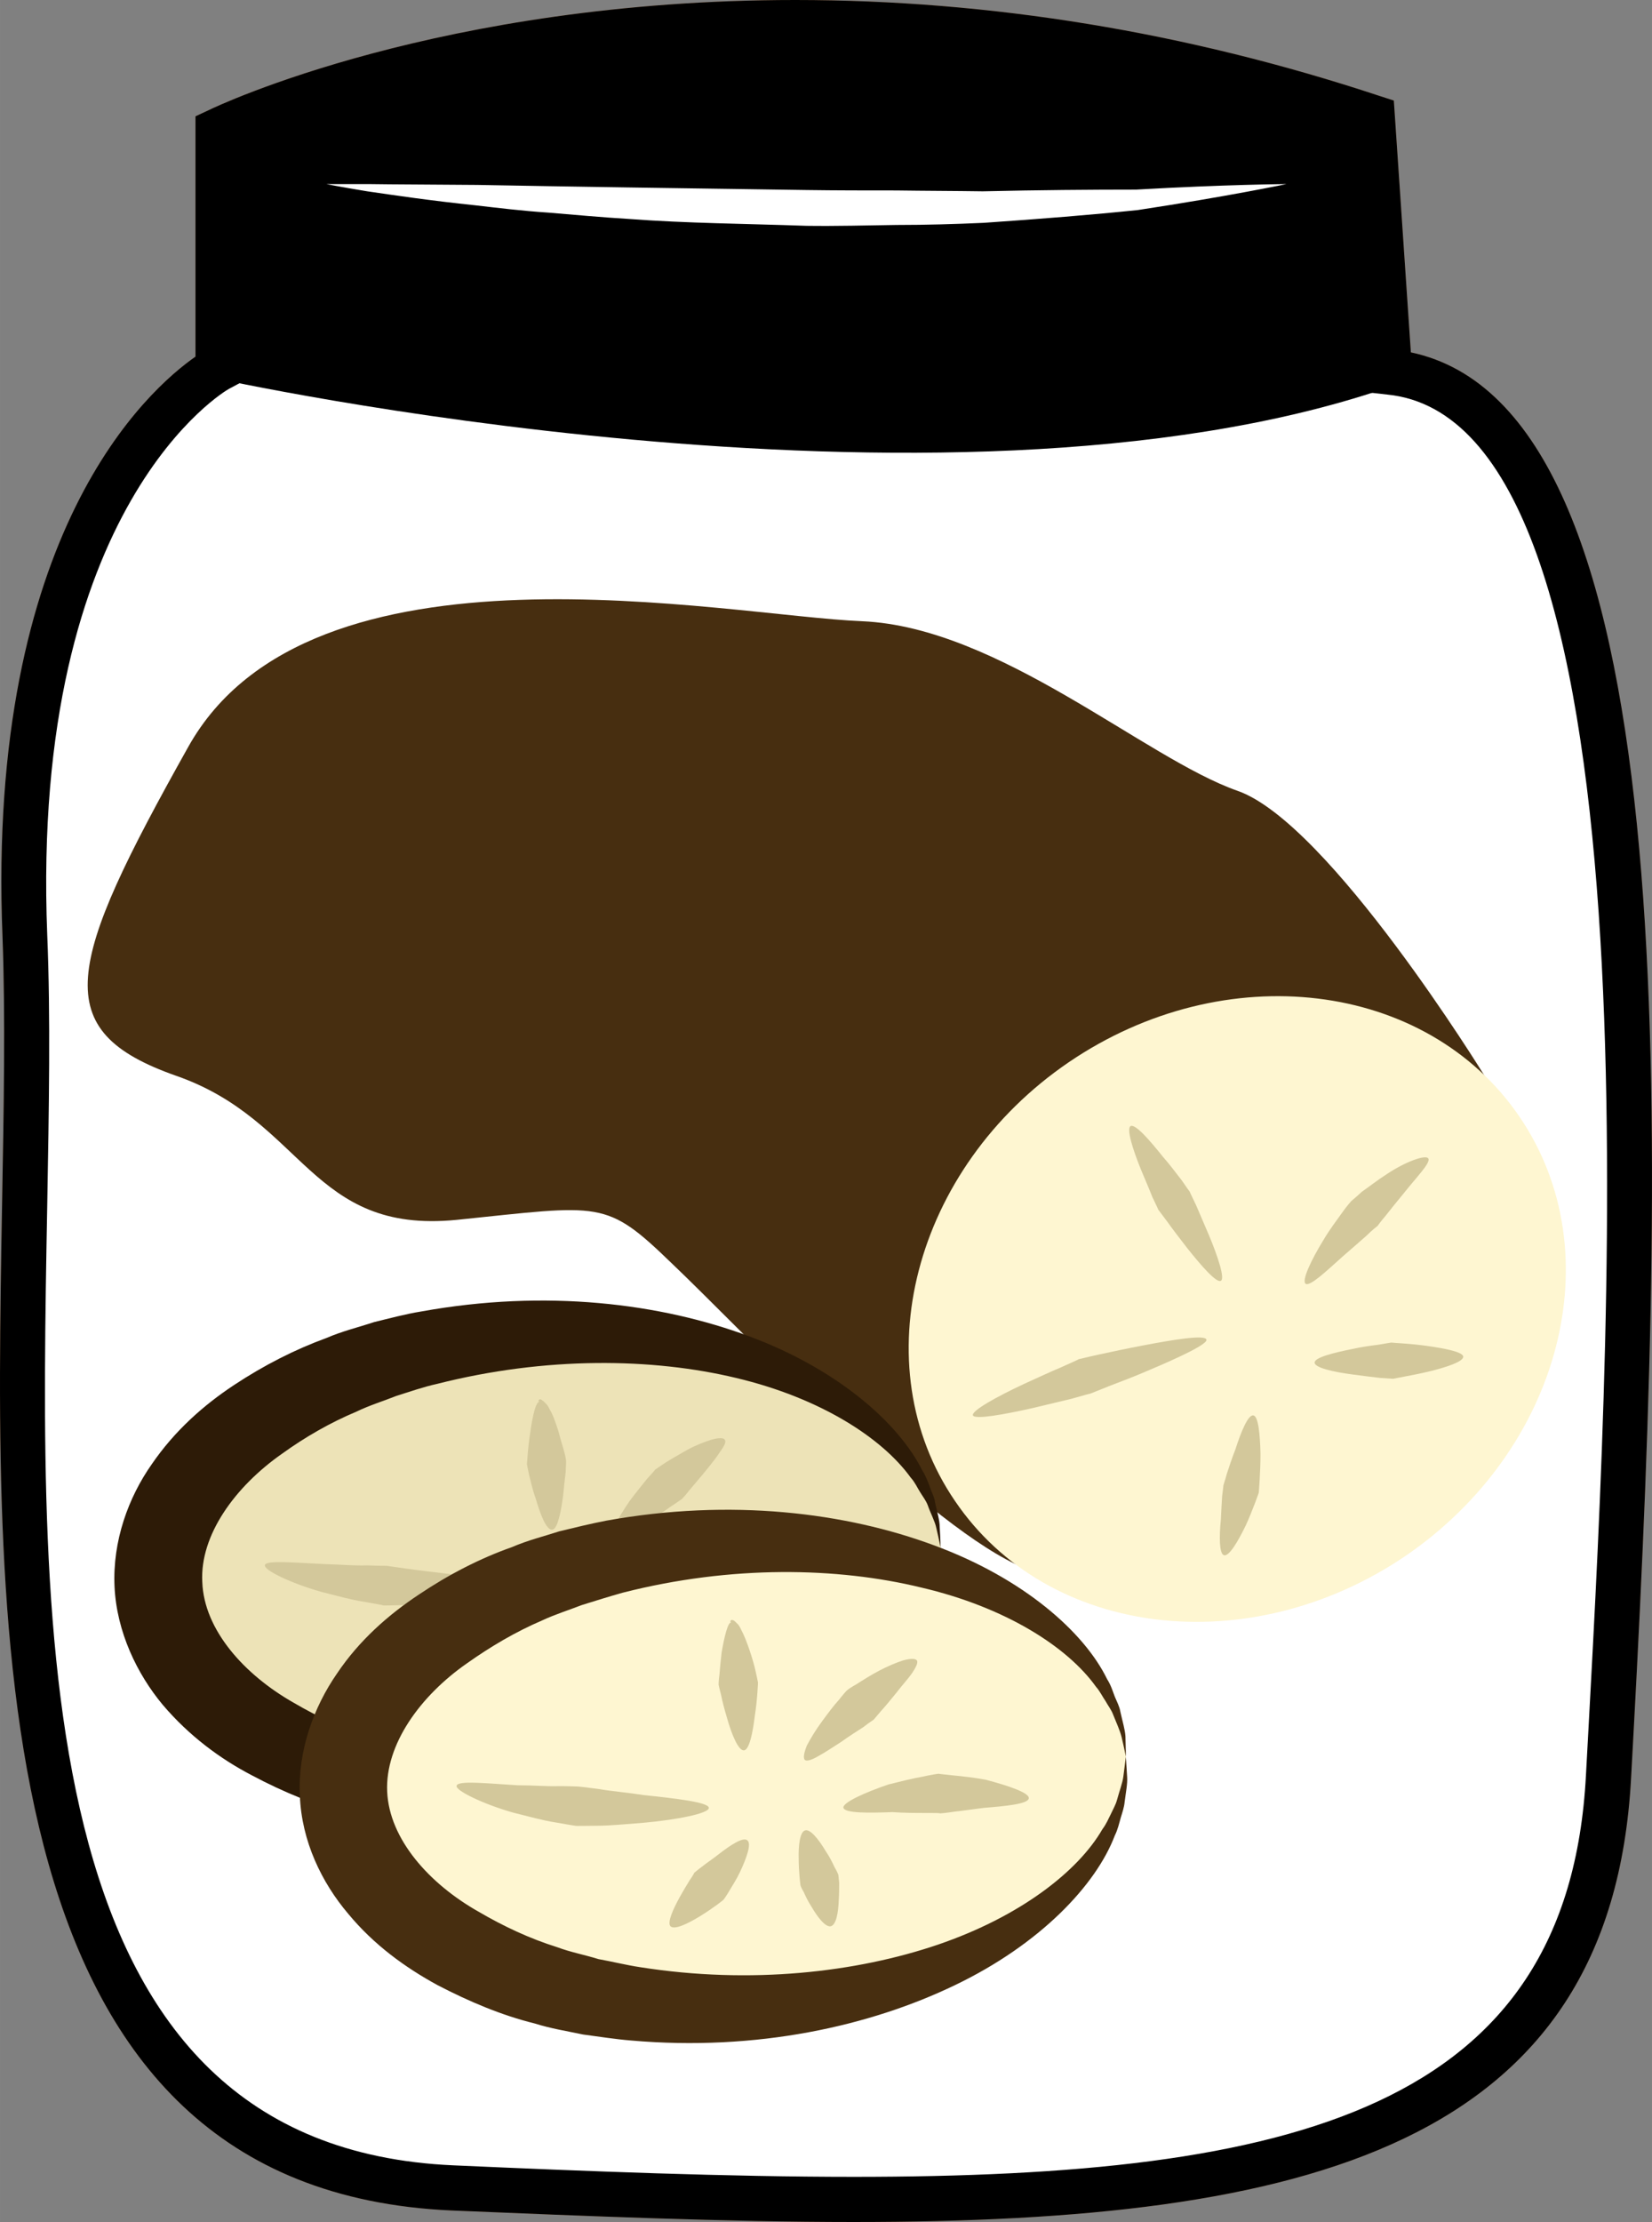
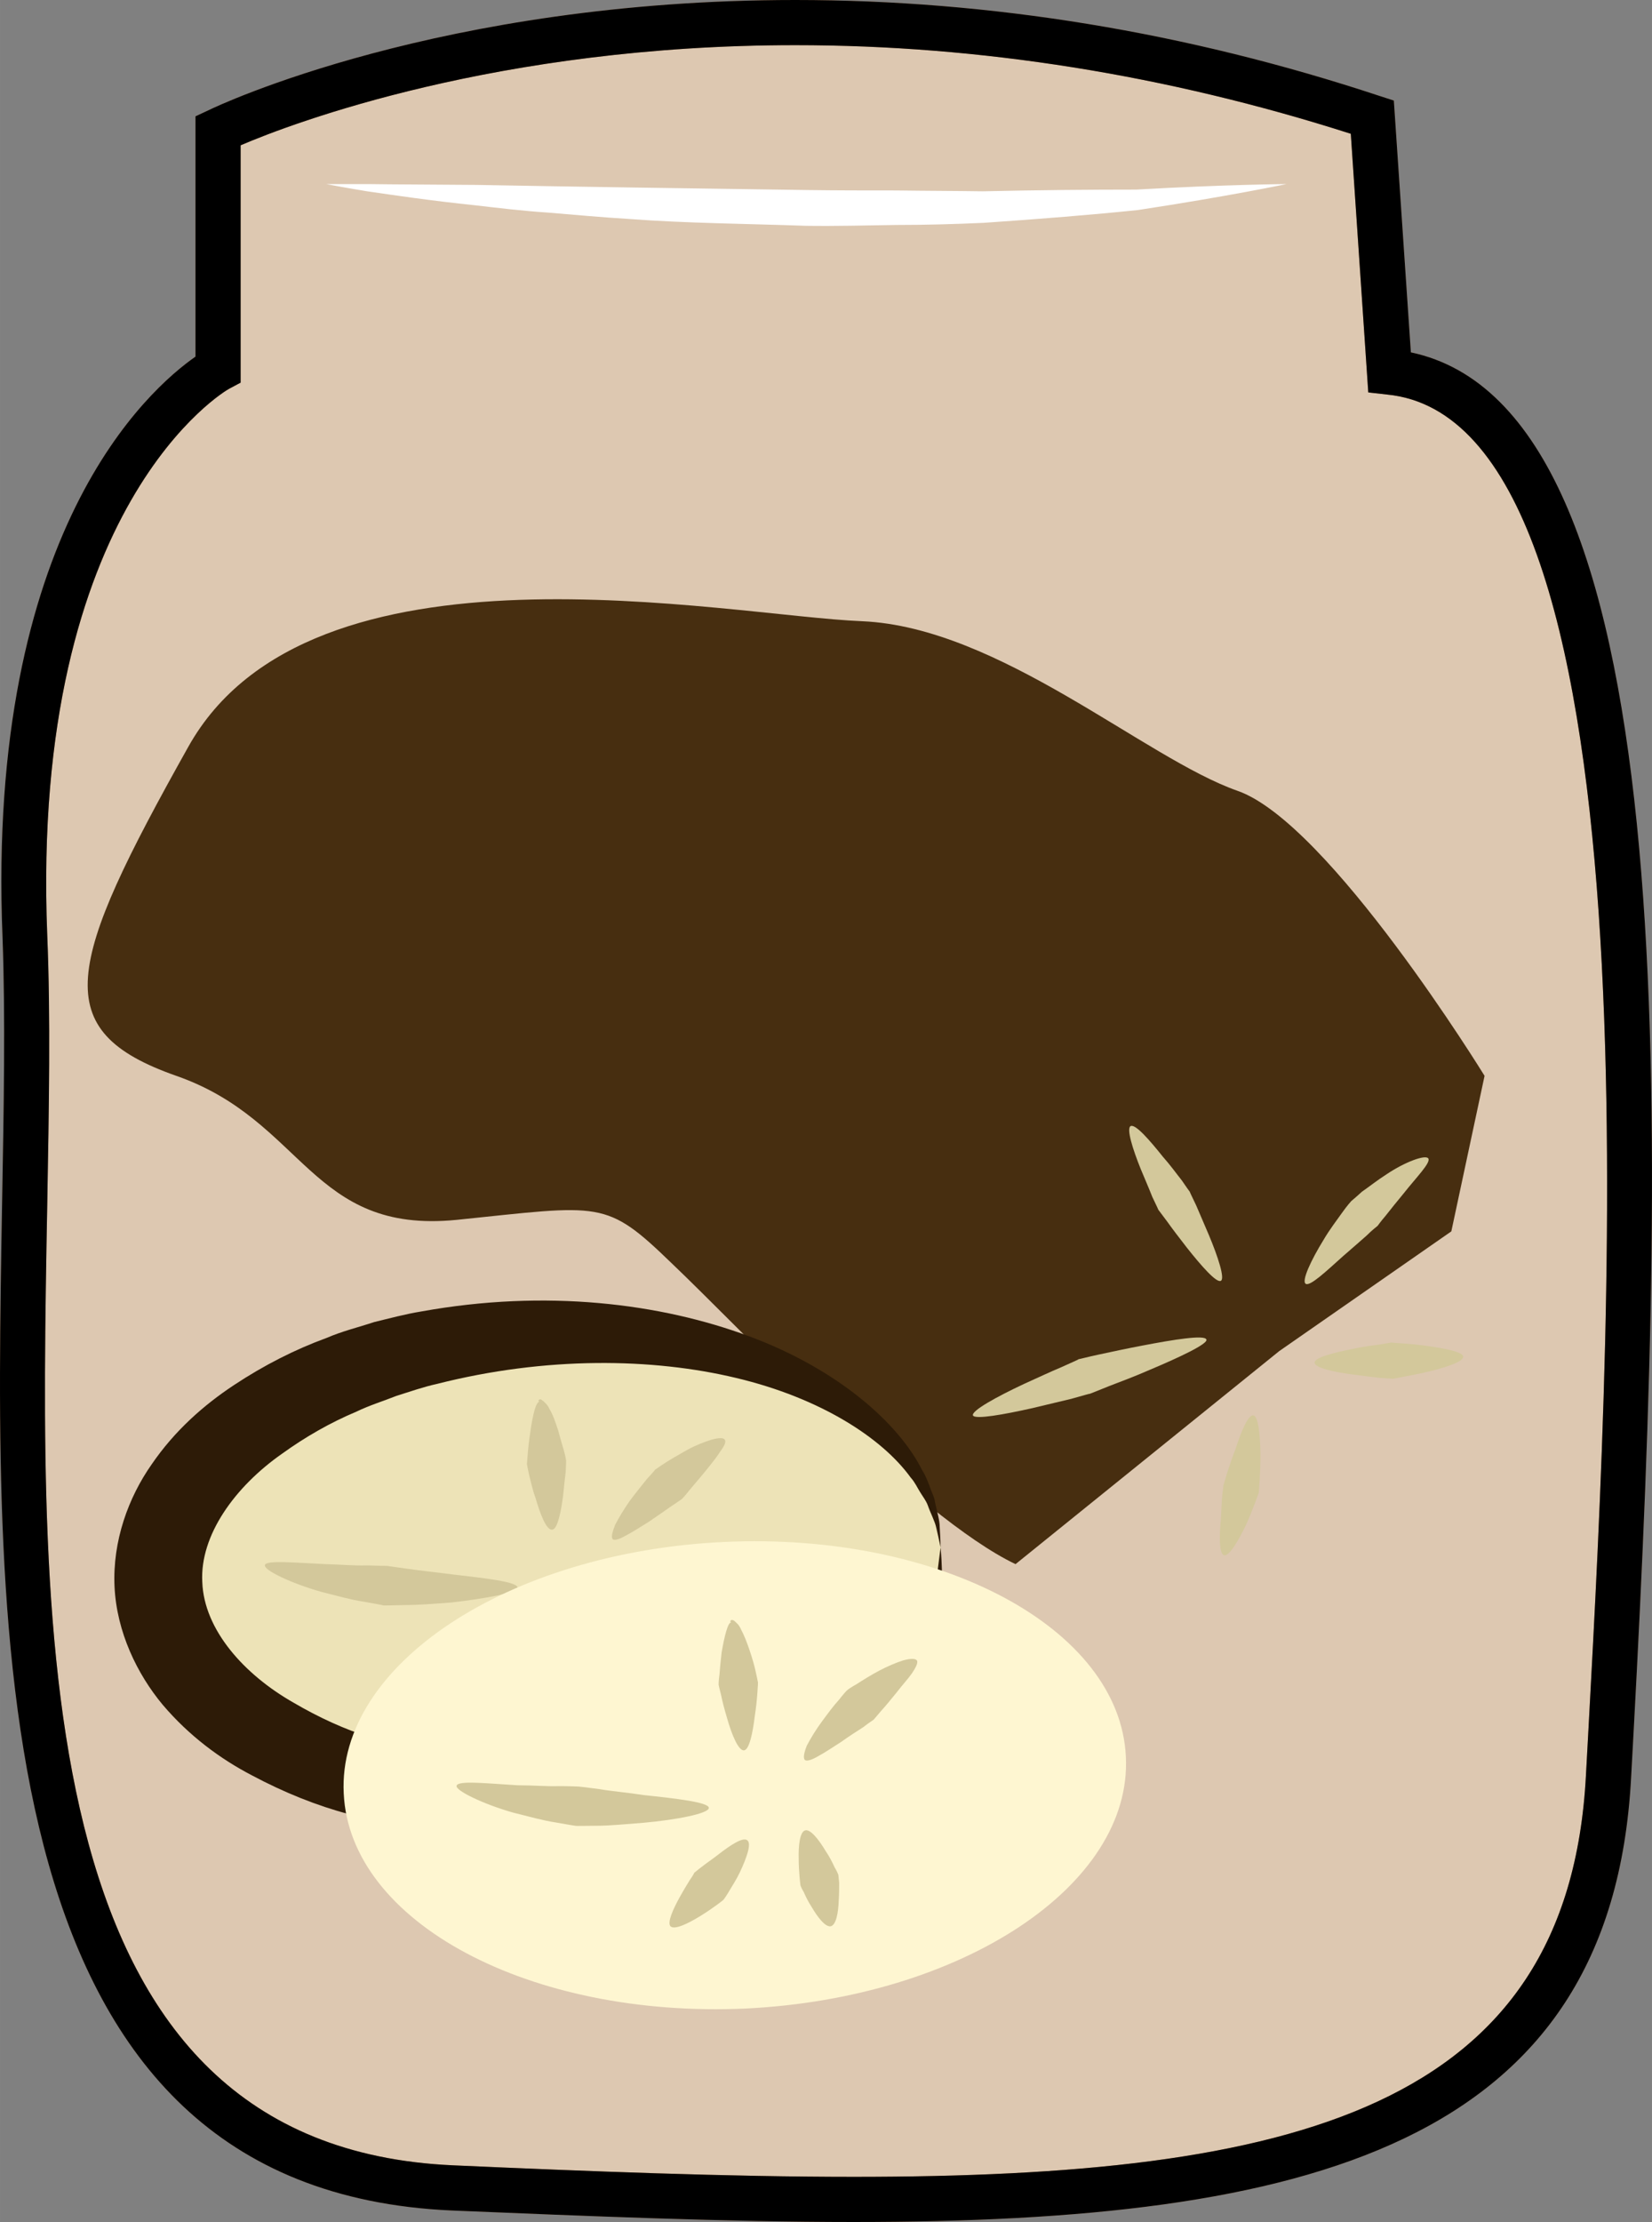
<svg xmlns="http://www.w3.org/2000/svg" id="svg69" viewBox="0 0 3877.861 5215" style="clip-rule:evenodd;fill-rule:evenodd;image-rendering:optimizeQuality;shape-rendering:geometricPrecision;text-rendering:geometricPrecision" version="1.1" height="52.15mm" width="38.779mm" xml:space="preserve">
  <rect x="0" y="0" width="3877.861" height="5215" fill="#808080" stroke="none" />
  <defs id="defs4">
    <style id="style2" type="text/css">
   
    .fil3 {fill:black;fill-rule:nonzero}
    .fil7 {fill:#2D1B07;fill-rule:nonzero}
    .fil4 {fill:#472E10;fill-rule:nonzero}
    .fil1 {fill:#BA855A;fill-rule:nonzero}
    .fil8 {fill:#D3C89B;fill-rule:nonzero}
    .fil0 {fill:#DDC8B1;fill-rule:nonzero}
    .fil6 {fill:#EDE3B7;fill-rule:nonzero}
    .fil5 {fill:#FEF6D1;fill-rule:nonzero}
    .fil2 {fill:white;fill-rule:nonzero}
   
  </style>
  </defs>
  <g transform="translate(-8716.15,-11921)" id="Vrstva_x0020_1">
    <g id="_365455456">
      <path style="fill:#ddc8b1;fill-rule:nonzero" id="path7" d="m 11978,12794 c 713,70 570,2246 514,3296 -56,1050 -1126,1036 -2714,966 -1274,-56 -970,-1876 -1012,-2939 -42,-1064 445,-1330 445,-1330 v -560 c 0,0 1145,-549 2718,-31 z" class="fil0" />
      <path style="fill:#ba855a;fill-rule:nonzero" id="path9" d="m 9281,12262 v 557 l -28,15 c -4,2 -466,269 -426,1281 8,192 4,407 0,635 -19,1035 -40,2209 953,2253 314,14 645,27 940,27 1031,0 1678,-158 1719,-943 l 6,-110 c 54,-995 167,-3068 -473,-3130 l -44,-5 -41,-607 c -431,-138 -870,-208 -1304,-208 -698,0 -1181,183 -1302,235 z m 1439,4874 c -298,0 -630,-14 -944,-27 -1097,-49 -1073,-1331 -1055,-2361 4,-226 8,-440 1,-629 -38,-951 344,-1285 453,-1361 v -564 l 30,-14 c 22,-11 546,-259 1378,-259 457,0 918,75 1371,225 l 34,11 40,591 c 636,134 604,1736 523,3235 l -6,110 c -46,866 -763,1043 -1825,1043 z" class="fil1" />
-       <path style="fill:#ffffff;fill-rule:nonzero" id="path11" d="m 11978,12794 c 713,70 570,2246 514,3296 -56,1050 -1126,1036 -2714,966 -1274,-56 -935,-1876 -977,-2939 -42,-1064 480,-1330 480,-1330 v -560 c 0,0 1110,-549 2683,-31 z" class="fil2" />
-       <path style="fill:#000000;fill-rule:nonzero" id="path13" d="m 11967,12833 c -1043,353 -2749,-25 -2749,-25 l 12,-581 c 0,0 1131,-549 2703,-31 z" class="fil3" />
      <path style="fill:#ffffff;fill-rule:nonzero" id="path15" d="m 9482,12353 c 0,0 36,0 98,0 62,1 150,1 256,2 211,4 492,8 774,12 70,1 140,1 210,1 69,1 137,1 203,2 131,-3 254,-4 360,-4 210,-12 353,-13 353,-13 0,0 -138,29 -349,61 -106,11 -230,21 -362,30 -67,3 -135,5 -205,5 -69,1 -140,3 -211,2 -142,-5 -283,-6 -415,-16 -67,-4 -130,-10 -191,-15 -61,-4 -118,-11 -170,-17 -106,-11 -193,-24 -255,-33 -61,-10 -96,-17 -96,-17 z" class="fil2" />
      <path style="fill:#000000;fill-rule:nonzero" id="path17" d="m 9281,12262 v 557 l -28,15 c -4,2 -466,269 -426,1281 8,192 4,407 0,635 -19,1035 -40,2209 953,2253 314,14 645,27 940,27 1031,0 1678,-158 1719,-943 l 6,-110 c 54,-995 167,-3068 -473,-3130 l -44,-5 -41,-607 c -431,-138 -870,-208 -1304,-208 -698,0 -1181,183 -1302,235 z m 1439,4874 c -298,0 -630,-14 -944,-27 -1097,-49 -1073,-1331 -1055,-2361 4,-226 8,-440 1,-629 -38,-951 344,-1285 453,-1361 v -564 l 30,-14 c 22,-11 546,-259 1378,-259 457,0 918,75 1371,225 l 34,11 40,591 c 636,134 604,1736 523,3235 l -6,110 c -46,866 -763,1043 -1825,1043 z" class="fil3" />
    </g>
  </g>
  <g transform="translate(-8716.15,-11921)" id="Vrstva_x0020_1_0">
    <path style="fill:#472e10;fill-rule:nonzero" id="path22" d="m 12201,14446 c 0,0 -365,-594 -580,-669 -217,-76 -559,-384 -881,-398 -322,-13 -1295,-219 -1582,295 -288,514 -330,666 -28,772 301,105 315,372 658,338 342,-35 349,-49 506,103 158,150 575,595 806,705 l 619,-500 404,-281 z" class="fil4" />
-     <path style="fill:#fef6d1;fill-rule:nonzero" id="path24" d="m 12283,14542 c 218,320 98,781 -268,1031 -366,248 -839,192 -1057,-129 -218,-319 -98,-781 267,-1030 366,-249 840,-192 1058,128 z" class="fil5" />
    <path style="fill:#ede3b7;fill-rule:nonzero" id="path26" d="m 10924,15553 c 15,302 -385,567 -892,590 -507,24 -930,-201 -944,-503 -15,-302 385,-567 892,-591 508,-24 930,202 944,504 z" class="fil6" />
    <path style="fill:#2d1b07;fill-rule:nonzero" id="path28" d="m 10924,15553 c 0,0 -3,-16 -10,-46 -3,-15 -13,-33 -20,-53 -4,-11 -12,-21 -18,-31 -7,-11 -12,-23 -22,-34 -67,-93 -212,-187 -410,-234 -196,-47 -446,-51 -702,14 -32,7 -63,18 -95,28 -30,12 -63,22 -94,37 -62,26 -121,60 -175,99 -110,77 -193,191 -187,301 4,112 98,217 214,283 58,34 120,63 185,83 32,12 65,19 97,28 32,7 65,14 97,19 261,41 508,13 700,-53 192,-65 328,-172 385,-271 9,-12 14,-24 19,-36 6,-11 13,-22 15,-32 6,-22 14,-40 15,-55 4,-31 6,-47 6,-47 0,0 2,16 3,48 1,16 -3,35 -5,58 -2,13 -6,24 -10,37 -4,13 -6,28 -14,41 -44,116 -175,256 -375,352 -199,96 -464,156 -760,131 -38,-3 -75,-10 -113,-16 -37,-8 -76,-14 -114,-25 -76,-20 -153,-51 -228,-91 -75,-39 -148,-93 -210,-166 -60,-72 -108,-171 -113,-277 -5,-108 33,-210 87,-287 54,-79 122,-139 193,-186 71,-47 144,-84 218,-111 37,-16 75,-25 111,-37 37,-9 74,-19 111,-25 293,-53 562,-19 769,58 208,77 352,204 407,315 8,12 13,26 18,39 4,13 11,24 12,36 5,23 11,42 11,58 2,31 2,48 2,48 z" class="fil7" />
    <path style="fill:#d3c89b;fill-rule:nonzero" id="path30" d="m 9983,15211 c -1,0 -1,0 -2,-1 -1,-1 -1,-1 -1,-2 1,0 0,-2 4,-3 1,0 2,1 3,1 v 0 c 1,0 2,2 2,2 1,0 2,1 2,1 1,1 3,2 3,3 5,4 9,9 12,16 8,13 14,31 20,49 5,18 10,36 14,49 4,14 5,23 5,24 0,0 0,11 -1,26 -2,15 -4,35 -6,55 -5,39 -13,78 -25,80 -14,3 -29,-37 -40,-75 -7,-19 -11,-39 -15,-54 -3,-14 -5,-24 -5,-25 0,-1 1,-10 2,-24 1,-14 3,-32 6,-51 5,-36 13,-73 22,-71 z" class="fil8" />
    <path style="fill:#d3c89b;fill-rule:nonzero" id="path32" d="m 10418,15301 c 3,6 -4,17 -12,28 -9,14 -22,30 -35,46 -13,16 -27,32 -37,44 -10,13 -17,20 -18,21 -1,0 -10,7 -24,16 -14,10 -33,23 -52,36 -19,12 -38,24 -53,32 -14,8 -26,13 -32,10 -5,-4 -2,-16 5,-34 8,-16 21,-37 34,-56 14,-19 29,-37 40,-51 12,-13 20,-22 20,-23 1,0 10,-7 24,-16 14,-9 32,-19 51,-30 20,-11 41,-19 57,-24 18,-5 30,-5 32,1 z" class="fil8" />
    <path style="fill:#d3c89b;fill-rule:nonzero" id="path34" d="m 10681,15624 c -2,12 -55,19 -105,22 -26,3 -51,7 -70,10 -20,1 -32,3 -33,3 -1,0 -15,-1 -36,-1 -20,0 -48,-1 -76,-2 -55,3 -112,3 -115,-9 -4,-13 49,-36 105,-56 29,-7 58,-13 80,-18 22,-5 37,-7 38,-7 1,0 15,1 36,4 20,3 48,5 74,10 54,14 104,32 102,44 z" class="fil8" />
    <path style="fill:#d3c89b;fill-rule:nonzero" id="path36" d="m 10216,15924 c -13,3 -31,-21 -45,-46 -8,-12 -14,-25 -19,-34 -4,-10 -8,-16 -8,-16 0,-1 0,-8 -2,-20 0,-11 -1,-27 -1,-43 0,-30 2,-62 15,-66 12,-4 31,22 48,48 8,14 16,27 21,38 6,10 9,17 9,18 0,1 1,8 1,19 0,12 1,26 -1,41 -1,29 -6,59 -18,61 z" class="fil8" />
    <path style="fill:#d3c89b;fill-rule:nonzero" id="path38" d="m 9841,15924 c -10,-9 5,-40 21,-69 7,-14 16,-28 23,-39 6,-10 10,-17 11,-17 0,-1 7,-6 17,-15 11,-8 25,-18 39,-29 27,-20 58,-41 69,-34 10,7 -2,42 -18,77 -9,16 -18,32 -26,43 -7,12 -12,20 -13,20 0,3 -106,82 -123,63 z" class="fil8" />
    <path style="fill:#d3c89b;fill-rule:nonzero" id="path40" d="m 9338,15594 c 3,-12 74,-5 143,-2 35,1 70,4 97,3 26,1 44,1 46,1 0,0 20,3 49,7 28,4 66,8 104,13 76,9 153,17 154,31 0,12 -76,26 -155,35 -39,3 -78,6 -108,6 -30,1 -51,1 -52,1 -1,-1 -20,-4 -47,-9 -28,-4 -63,-14 -99,-23 -70,-20 -136,-51 -132,-63 z" class="fil8" />
    <path style="fill:#fef6d1;fill-rule:nonzero" id="path42" d="m 11359,16044 c 15,302 -385,566 -892,591 -507,23 -930,-202 -944,-505 -15,-301 385,-566 892,-590 507,-24 930,202 944,504 z" class="fil5" />
-     <path style="fill:#472e10;fill-rule:nonzero" id="path44" d="m 11359,16044 c 0,0 -3,-16 -10,-46 -4,-16 -12,-33 -20,-53 -4,-11 -12,-21 -18,-32 -7,-10 -13,-23 -22,-33 -67,-94 -213,-187 -410,-233 -197,-48 -446,-53 -701,12 -32,9 -64,19 -96,29 -31,12 -63,22 -93,36 -63,27 -122,62 -177,101 -109,76 -192,190 -187,301 5,111 98,216 215,282 58,34 120,63 184,83 32,12 65,18 97,28 33,6 65,14 98,19 260,41 508,12 699,-53 193,-66 329,-172 386,-271 9,-12 14,-24 20,-36 5,-11 11,-21 14,-32 6,-22 13,-40 15,-55 4,-31 6,-47 6,-47 0,0 1,16 3,48 1,16 -3,35 -6,59 -1,11 -5,23 -9,36 -4,14 -7,28 -14,42 -44,116 -175,255 -375,351 -199,96 -465,156 -761,130 -37,-3 -74,-9 -112,-14 -38,-8 -76,-14 -114,-26 -77,-19 -153,-51 -228,-90 -75,-41 -149,-94 -210,-168 -61,-72 -109,-169 -113,-277 -5,-106 33,-208 87,-286 53,-79 122,-139 193,-186 70,-47 144,-85 218,-111 37,-16 74,-25 111,-37 37,-9 74,-18 110,-25 293,-53 563,-19 770,58 209,77 352,203 406,314 9,14 13,28 18,41 5,12 11,23 13,35 5,23 11,42 12,58 1,32 1,48 1,48 z" class="fil4" />
    <path style="fill:#d3c89b;fill-rule:nonzero" id="path46" d="m 10433,15729 c -1,0 -1,-1 -2,-1 0,-1 0,-1 -1,-2 2,-1 0,-2 4,-3 1,0 2,0 3,1 h 1 c 1,0 1,1 2,1 0,1 1,1 2,2 1,1 2,2 3,3 4,3 8,9 11,16 7,13 14,31 20,49 6,18 11,35 14,49 3,14 5,23 5,24 1,0 0,11 -1,26 -1,15 -3,35 -6,54 -5,41 -13,79 -25,81 -13,2 -29,-36 -40,-75 -6,-20 -11,-39 -14,-54 -4,-15 -6,-25 -6,-25 0,-1 0,-10 2,-24 1,-14 3,-33 5,-51 6,-36 15,-74 23,-71 z" class="fil8" />
    <path style="fill:#d3c89b;fill-rule:nonzero" id="path48" d="m 10869,15819 c 2,6 -4,17 -12,29 -9,13 -23,28 -36,45 -13,16 -26,32 -37,44 -10,12 -17,20 -17,20 -1,1 -11,7 -25,18 -14,9 -33,21 -51,34 -19,12 -38,25 -53,33 -15,9 -27,13 -32,10 -5,-4 -3,-16 4,-34 9,-17 21,-37 35,-56 14,-19 28,-38 40,-51 11,-14 19,-23 20,-23 0,-1 9,-7 23,-15 14,-9 33,-21 52,-31 19,-10 40,-19 56,-24 18,-5 30,-5 33,1 z" class="fil8" />
-     <path style="fill:#d3c89b;fill-rule:nonzero" id="path50" d="m 11131,16142 c -2,13 -55,18 -105,22 -25,3 -51,7 -70,9 -19,3 -32,4 -33,4 -1,-1 -15,-1 -35,-1 -21,0 -49,0 -77,-2 -55,2 -111,3 -115,-10 -3,-12 50,-36 106,-55 28,-7 56,-14 79,-18 22,-5 37,-7 38,-7 1,0 15,2 36,4 21,2 48,5 75,10 53,14 104,31 101,44 z" class="fil8" />
    <path style="fill:#d3c89b;fill-rule:nonzero" id="path52" d="m 10666,16442 c -13,2 -31,-22 -45,-46 -8,-12 -14,-25 -18,-34 -6,-10 -8,-16 -8,-17 0,0 -1,-8 -2,-19 -1,-12 -2,-27 -2,-42 -1,-32 3,-64 15,-67 12,-4 32,21 48,48 9,13 16,27 21,38 6,10 9,18 9,18 0,0 1,8 2,19 0,11 0,26 -1,41 -1,29 -6,58 -19,61 z" class="fil8" />
    <path style="fill:#d3c89b;fill-rule:nonzero" id="path54" d="m 10290,16442 c -8,-9 6,-40 22,-69 8,-14 16,-28 23,-39 7,-10 11,-17 11,-18 1,0 7,-6 18,-14 10,-8 25,-18 39,-29 27,-21 57,-41 67,-33 11,7 -1,41 -17,75 -8,17 -18,32 -25,44 -7,12 -13,20 -13,20 -1,3 -106,81 -125,63 z" class="fil8" />
    <path style="fill:#d3c89b;fill-rule:nonzero" id="path56" d="m 9788,16112 c 3,-13 74,-5 143,-1 36,0 70,3 97,2 26,0 45,1 46,1 1,0 20,2 49,6 28,5 66,8 104,14 76,8 153,17 153,30 1,13 -75,28 -153,35 -39,3 -79,7 -109,7 -30,0 -50,1 -52,0 -1,0 -19,-3 -47,-8 -27,-4 -63,-14 -99,-23 -70,-20 -136,-52 -132,-63 z" class="fil8" />
    <path style="fill:#d3c89b;fill-rule:nonzero" id="path58" d="m 12069,14640 c 6,10 -28,44 -58,82 -15,18 -31,38 -42,52 -12,14 -19,24 -19,24 -1,1 -12,9 -26,23 -15,13 -35,31 -55,48 -39,35 -78,72 -88,65 -10,-7 13,-56 42,-103 14,-24 31,-46 43,-63 12,-17 22,-28 22,-28 1,-1 11,-9 25,-22 16,-11 36,-27 58,-41 43,-29 92,-47 98,-37 z" class="fil8" />
    <path style="fill:#d3c89b;fill-rule:nonzero" id="path60" d="m 12151,15105 c 0,12 -40,25 -81,35 -21,5 -42,9 -58,12 -15,3 -26,5 -26,5 -1,0 -13,-1 -30,-2 -18,-2 -41,-5 -64,-8 -46,-6 -90,-16 -90,-28 0,-12 44,-23 89,-32 22,-5 45,-8 61,-10 18,-3 29,-5 30,-5 0,0 11,1 27,2 15,1 37,3 58,6 42,6 83,14 84,25 z" class="fil8" />
    <path style="fill:#d3c89b;fill-rule:nonzero" id="path62" d="m 11589,15571 c -11,-4 -11,-44 -7,-84 1,-20 2,-40 3,-55 2,-15 3,-25 3,-25 0,-1 4,-12 8,-27 5,-15 12,-37 20,-57 13,-41 30,-82 42,-80 12,1 16,45 17,90 0,22 -1,45 -2,62 -1,17 -2,28 -2,29 0,1 -4,11 -9,25 -6,15 -13,34 -22,53 -18,37 -39,73 -51,69 z" class="fil8" />
    <path style="fill:#d3c89b;fill-rule:nonzero" id="path64" d="m 11000,15243 c -4,-11 56,-44 120,-74 31,-14 63,-29 87,-39 24,-11 41,-18 41,-19 2,0 20,-5 48,-11 28,-6 65,-14 102,-21 73,-14 147,-26 150,-14 4,10 -64,42 -133,71 -34,15 -69,28 -95,38 -27,11 -45,18 -45,18 -2,0 -19,5 -44,12 -25,6 -59,14 -92,22 -67,15 -134,27 -139,17 z" class="fil8" />
    <path style="fill:#d3c89b;fill-rule:nonzero" id="path66" d="m 11370,14564 c 11,-6 44,32 76,72 17,19 32,40 44,55 11,16 18,26 19,27 0,1 6,13 15,32 8,19 19,44 30,70 21,50 38,102 28,107 -10,6 -46,-35 -80,-78 -17,-22 -34,-44 -46,-61 -12,-16 -21,-28 -21,-28 0,-1 -6,-13 -14,-30 -7,-18 -17,-41 -27,-65 -19,-47 -34,-95 -24,-101 z" class="fil8" />
  </g>
</svg>